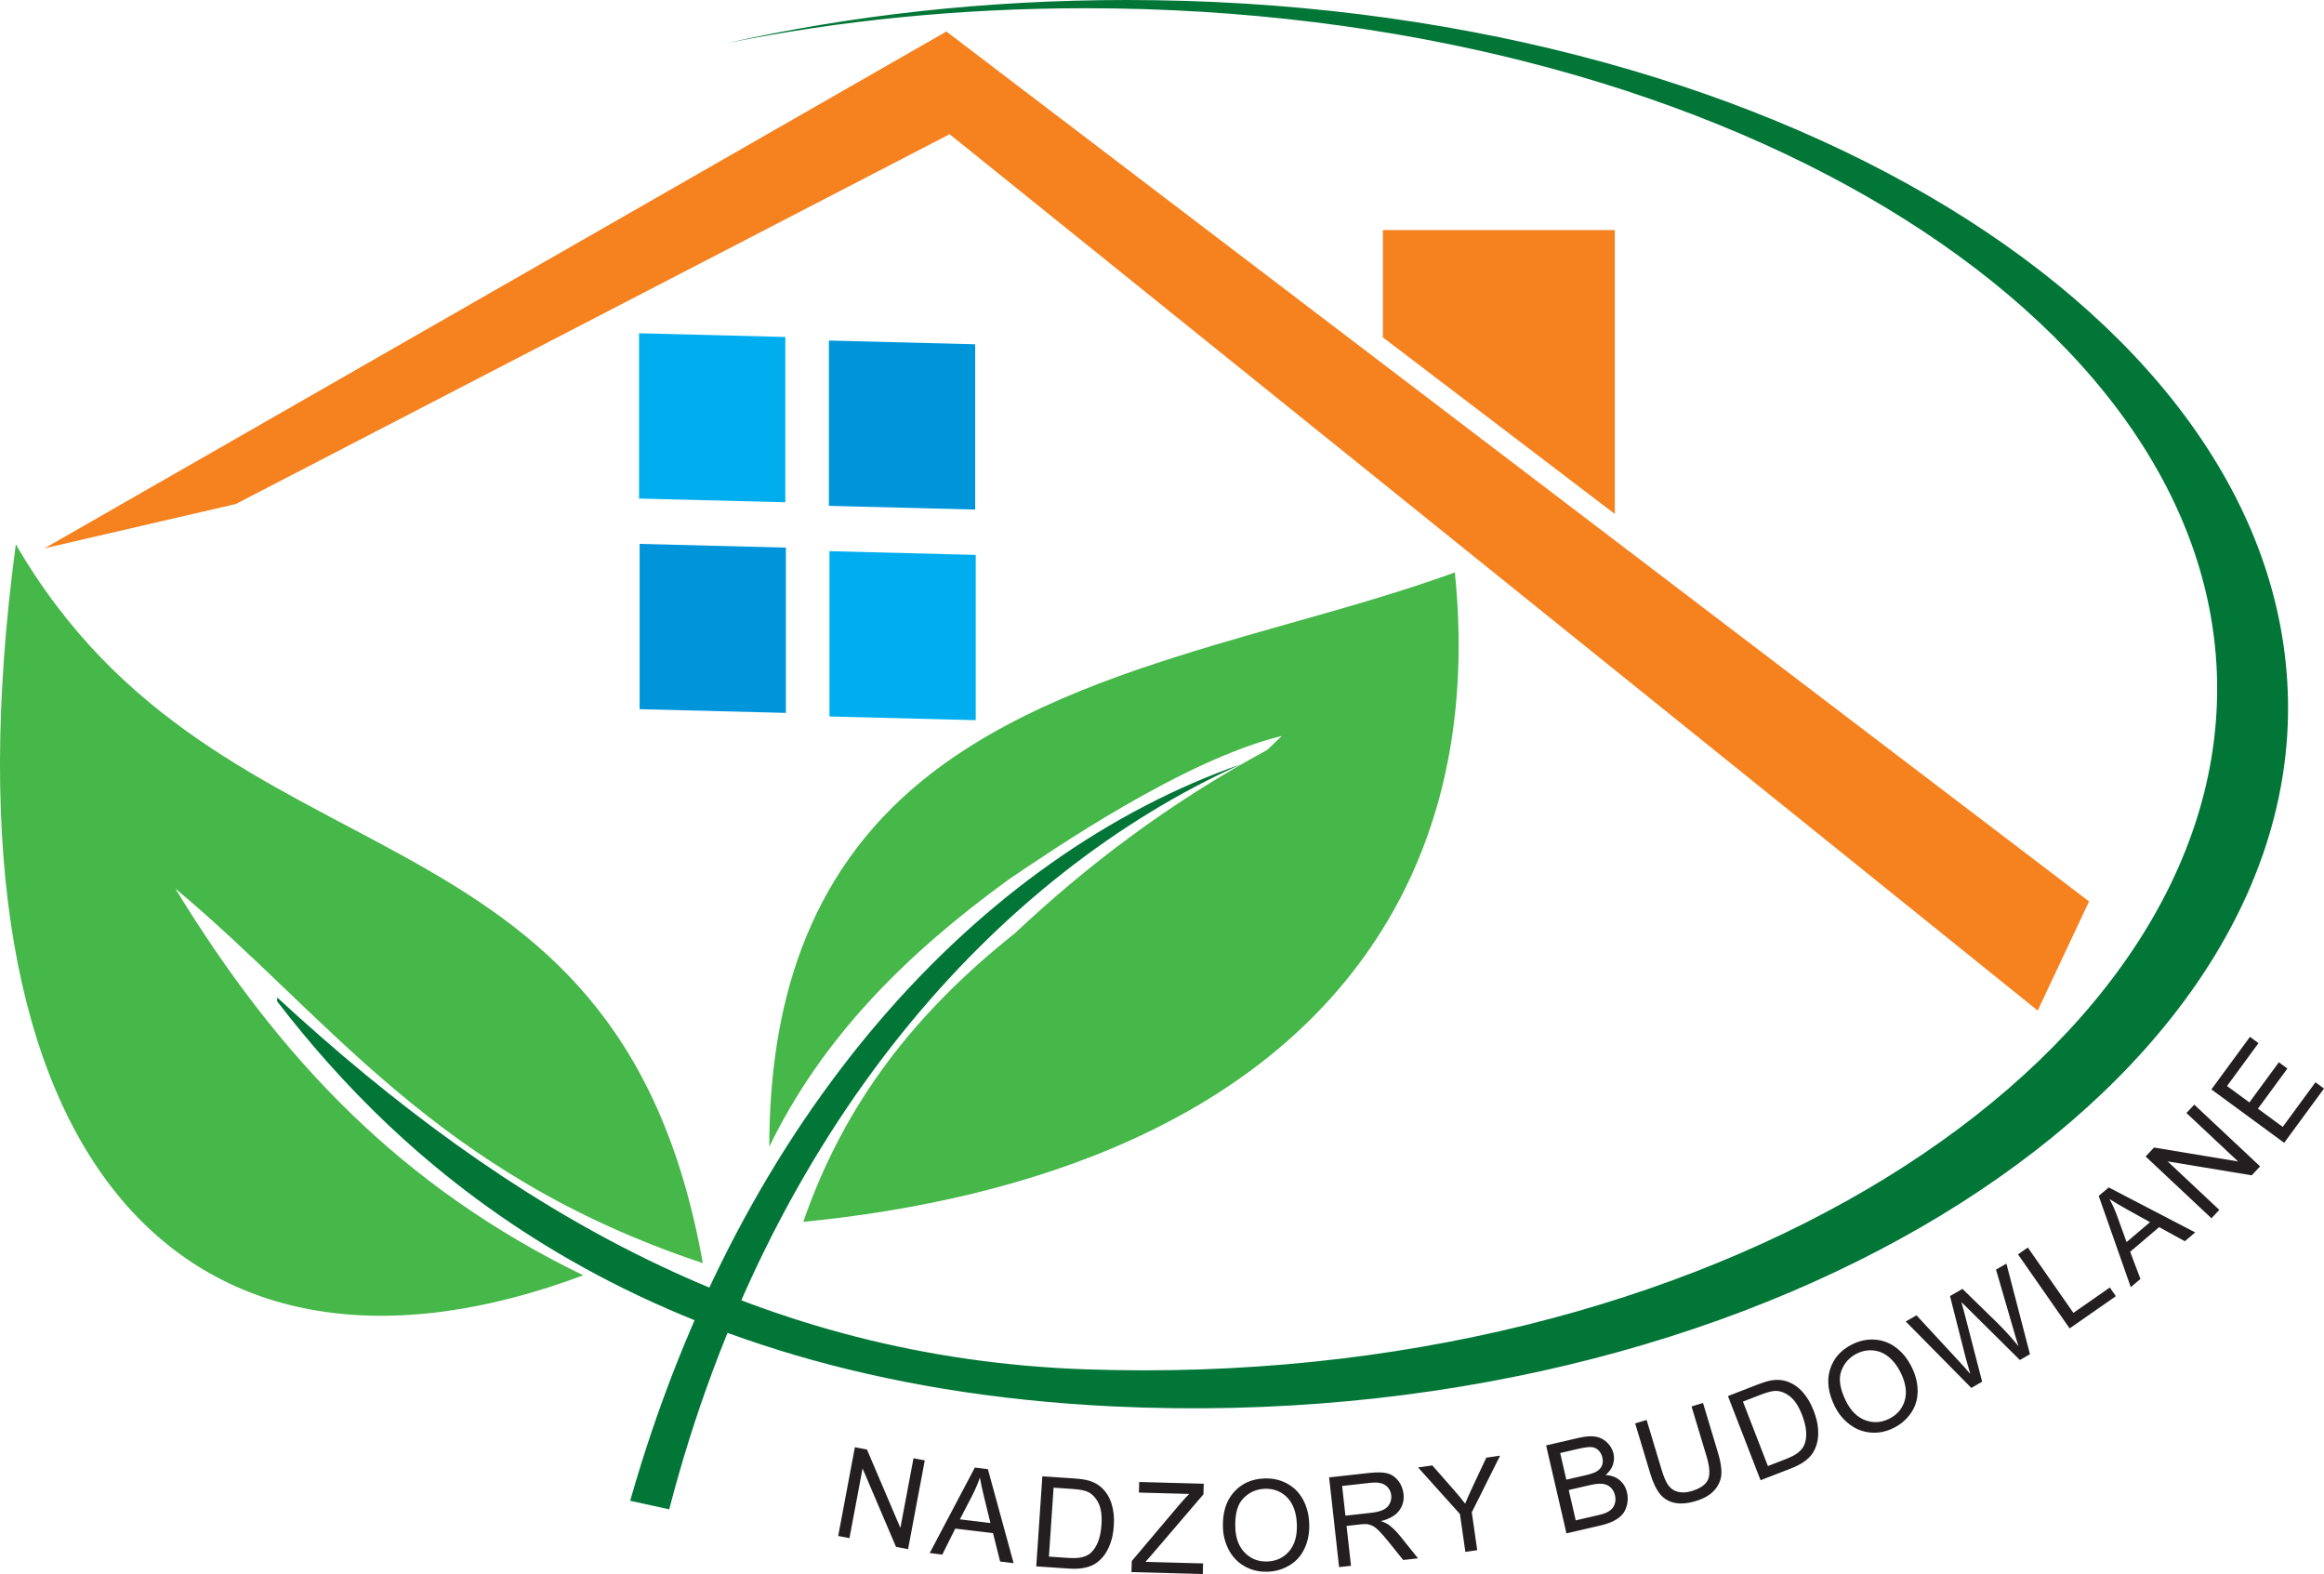
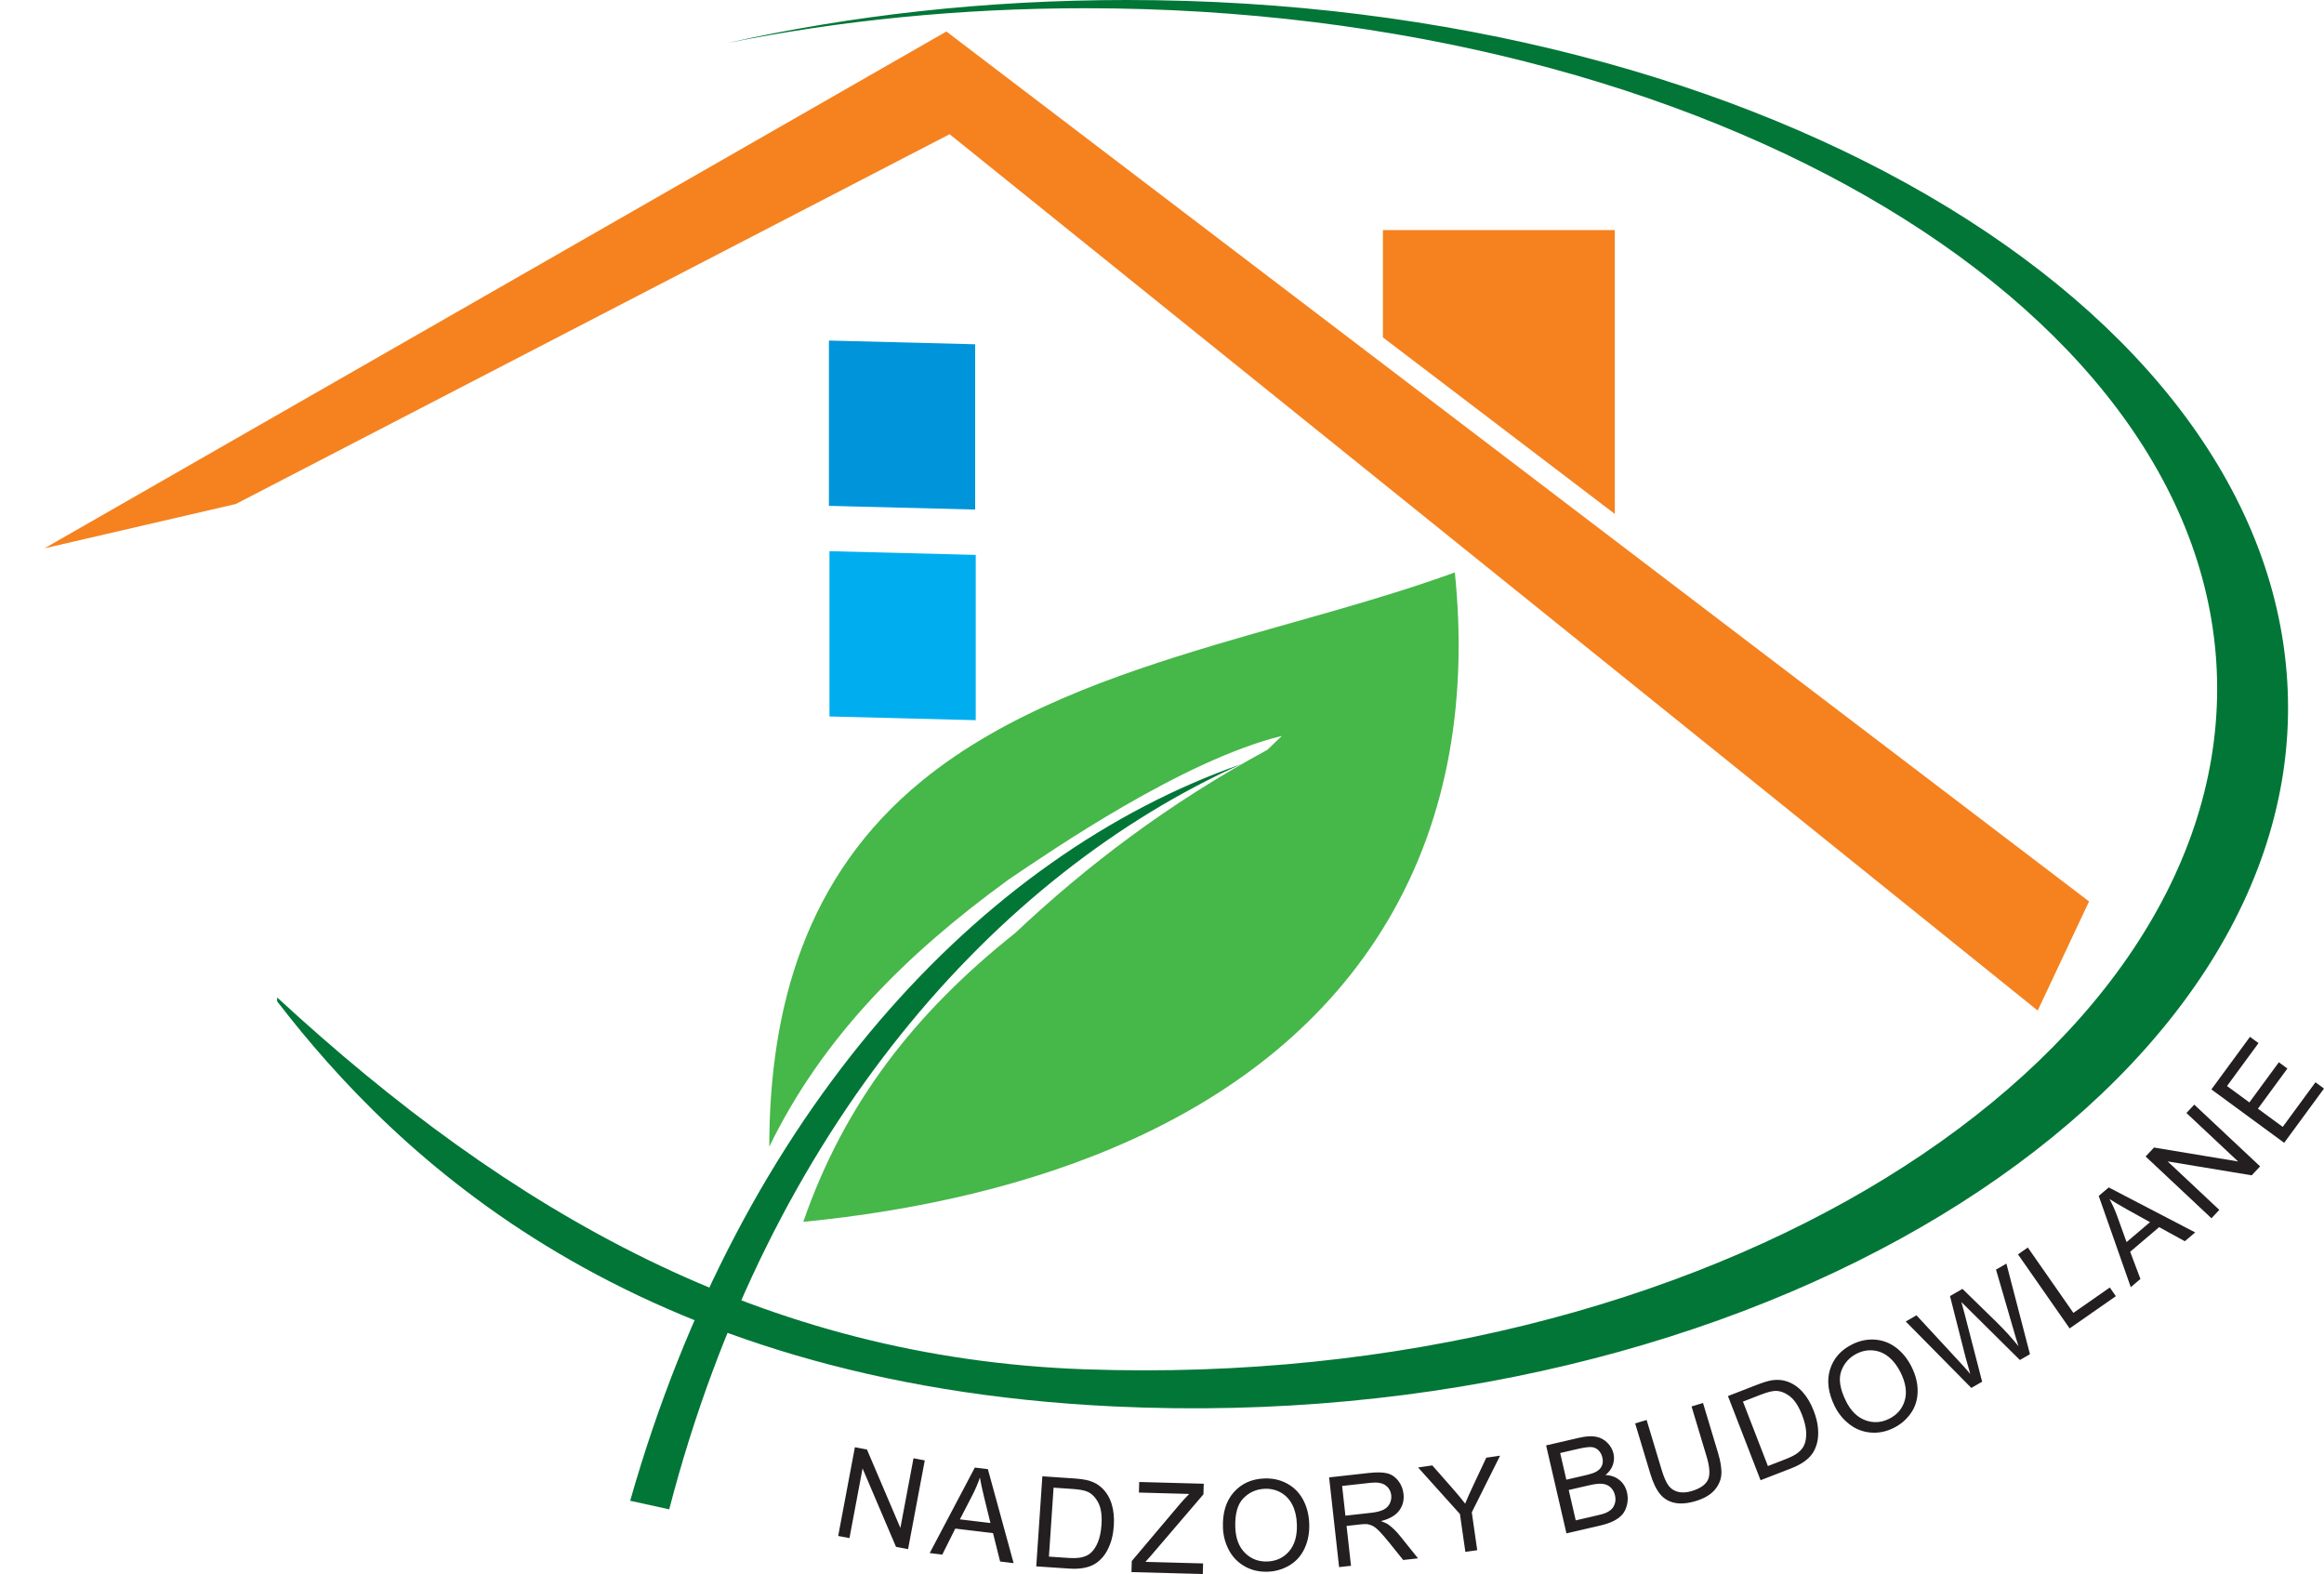
<svg xmlns="http://www.w3.org/2000/svg" xmlns:ns1="http://sodipodi.sourceforge.net/DTD/sodipodi-0.dtd" xmlns:ns2="http://www.inkscape.org/namespaces/inkscape" version="1.1" width="537.561pt" height="364.042pt" viewBox="0 0 537.561 364.042" id="svg11" ns1:docname="logo1.svg" ns2:version="1.3 (0e150ed6c4, 2023-07-21)">
  <defs id="defs11" />
  <ns1:namedview id="namedview11" pagecolor="#ffffff" bordercolor="#000000" borderopacity="0.25" ns2:showpageshadow="2" ns2:pageopacity="0.0" ns2:pagecheckerboard="0" ns2:deskcolor="#d1d1d1" ns2:document-units="pt" showgrid="false" ns2:zoom="0.70110129" ns2:cx="123.37732" ns2:cy="325.91582" ns2:window-width="1920" ns2:window-height="1001" ns2:window-x="-9" ns2:window-y="-9" ns2:window-maximized="1" ns2:current-layer="svg11" />
-   <path d="M 3.665,125.891 C 51.522,208.493 142.748,180.664 162.563,292.133 c -62.202,-20.701 -86.268,-56.812 -122.009,-86.624 23.986,39.245 52.207,68.973 94.352,89.445 C 44.5,328.766 -15.823,270.643 3.665,125.891" fill="#46b749" fill-rule="evenodd" id="path1" />
  <path d="m 185.808,282.589 c 51.323,-5.043 107.475,-22.993 135.155,-69.604 14.596,-24.579 18.404,-52.621 15.555,-80.591 -18.06,6.544 -36.958,11.232 -55.331,16.715 -23.554,7.027 -48.666,15.759 -67.941,31.487 -26.823,21.887 -35.259,52.329 -35.306,84.611 12.344,-25.349 31.595,-44.502 55.355,-61.785 10.342,-6.977 40.399,-27.616 63.217,-33.227 l -3.384,3.242 c -22.842,12.363 -41.758,26.775 -58.346,42.392 -23.115,18.375 -39.441,39.25 -48.974,66.761" fill="#46b749" fill-rule="evenodd" id="path2" />
  <path d="m 191.864,127.477 33.833,0.861 v 38.23 l -33.833,-0.861 z" fill="#00aeef" fill-rule="evenodd" id="path3" />
  <path d="m 191.735,78.762 33.833,0.862 v 38.23 l -33.833,-0.861 z" fill="#0095da" fill-rule="evenodd" id="path4" />
-   <path d="m 147.95,125.79 33.833,0.861 v 38.23 l -33.833,-0.862 z" fill="#0095da" fill-rule="evenodd" id="path5" />
-   <path d="m 147.82,77.076 33.833,0.86 v 38.231 l -33.833,-0.861 z" fill="#00aeef" fill-rule="evenodd" id="path6" />
  <path d="m 145.766,347.099 c 25.635,-90.077 81.254,-149.349 141.309,-170.352 -56.448,25.398 -109.261,83.808 -132.281,172.334 z" fill="#017637" fill-rule="evenodd" id="path7" />
  <path d="m 218.909,7.286 -208.625,119.532 44.25,-10.246 165.118,-85.529 251.686,202.685 11.879,-25.243 z" fill="#f5821f" fill-rule="evenodd" id="path8" />
  <path d="m 319.88,53.218 h 53.641 v 65.65 l -53.641,-40.833 z" fill="#f5821f" fill-rule="evenodd" id="path9" />
  <path d="m 260.624,0 c 148.357,0 268.623,73.316 268.623,163.755 0,90.44 -123.407,168.51 -271.592,161.528 -112.124,-5.282 -166.113,-58.093 -193.544,-93.687 v -0.905 c 53.849,49.689 112.383,83.4 186.944,86.006 144.482,5.05 261.792,-70.469 261.792,-157.397 0,-86.927 -117.208,-157.396 -261.792,-157.396 -29.025,0 -56.943,2.845 -83.035,8.088 C 196.888,3.53 228.079,0 260.624,0" fill="#017637" fill-rule="evenodd" id="path10" />
  <path d="m 193.88,355.24 3.864,-20.521 2.79,0.525 7.733,18.134 3.033,-16.107 2.608,0.491 -3.864,20.52 -2.79,-0.526 -7.733,-18.133 -3.033,16.106 z m 21.168,3.958 10.439,-19.779 3.016,0.362 5.956,21.744 -3.122,-0.374 -1.646,-6.571 -8.73,-1.046 -3.003,6.014 z m 6.986,-7.798 7.064,0.847 -1.473,-6.007 c -0.442,-1.825 -0.762,-3.327 -0.967,-4.506 -0.447,1.317 -0.987,2.599 -1.622,3.853 z m 17.661,10.871 1.41,-20.832 7.178,0.486 c 1.619,0.11 2.849,0.291 3.689,0.546 1.174,0.357 2.159,0.926 2.954,1.7 1.038,1.006 1.777,2.244 2.222,3.726 0.45,1.482 0.61,3.154 0.484,5.012 -0.107,1.581 -0.386,2.969 -0.838,4.166 -0.451,1.198 -0.994,2.179 -1.626,2.94 -0.636,0.76 -1.309,1.349 -2.029,1.758 -0.716,0.415 -1.568,0.708 -2.554,0.879 -0.991,0.172 -2.114,0.212 -3.375,0.127 z m 2.93,-2.256 4.442,0.3 c 1.373,0.093 2.457,0.039 3.255,-0.165 0.798,-0.205 1.444,-0.521 1.94,-0.955 0.694,-0.611 1.264,-1.459 1.701,-2.539 0.439,-1.081 0.714,-2.408 0.821,-3.984 0.147,-2.182 -0.098,-3.884 -0.731,-5.106 -0.634,-1.222 -1.449,-2.067 -2.445,-2.533 -0.718,-0.337 -1.897,-0.558 -3.536,-0.668 l -4.369,-0.296 z m 19.093,3.579 0.069,-2.551 11.053,-13.091 c 0.793,-0.921 1.535,-1.733 2.239,-2.433 l -11.637,-0.317 0.066,-2.448 14.926,0.405 -0.066,2.448 -12.118,14.16 -1.294,1.463 13.328,0.362 -0.066,2.449 z m 21.164,-10.225 c -0.129,-3.458 0.703,-6.203 2.491,-8.229 1.788,-2.027 4.151,-3.091 7.094,-3.201 1.928,-0.072 3.68,0.325 5.263,1.185 1.578,0.861 2.807,2.099 3.678,3.716 0.872,1.612 1.35,3.462 1.427,5.545 0.079,2.114 -0.279,4.024 -1.072,5.722 -0.793,1.702 -1.955,3.01 -3.488,3.923 -1.536,0.918 -3.211,1.408 -5.023,1.476 -1.967,0.072 -3.738,-0.339 -5.323,-1.228 -1.58,-0.89 -2.803,-2.138 -3.661,-3.749 -0.858,-1.607 -1.319,-3.327 -1.388,-5.158 z m 2.857,-0.058 c 0.093,2.511 0.842,4.463 2.246,5.856 1.404,1.393 3.126,2.053 5.165,1.978 2.079,-0.077 3.758,-0.869 5.049,-2.376 1.286,-1.507 1.879,-3.601 1.779,-6.282 -0.062,-1.695 -0.404,-3.167 -1.024,-4.408 -0.62,-1.242 -1.498,-2.192 -2.625,-2.845 -1.134,-0.653 -2.385,-0.958 -3.759,-0.906 -1.953,0.073 -3.608,0.805 -4.967,2.198 -1.359,1.393 -1.98,3.654 -1.864,6.786 z m 24.007,9.136 -2.311,-20.752 9.197,-1.024 c 1.851,-0.206 3.278,-0.175 4.28,0.09 1.003,0.265 1.845,0.837 2.524,1.715 0.68,0.877 1.081,1.889 1.208,3.029 0.165,1.474 -0.176,2.768 -1.015,3.885 -0.839,1.115 -2.236,1.916 -4.196,2.413 0.768,0.267 1.358,0.553 1.772,0.849 0.884,0.644 1.745,1.483 2.578,2.51 l 4.219,5.253 -3.43,0.382 -3.225,-4.014 c -0.936,-1.162 -1.704,-2.039 -2.295,-2.644 -0.595,-0.604 -1.11,-1.011 -1.551,-1.231 -0.434,-0.216 -0.875,-0.353 -1.312,-0.412 -0.316,-0.028 -0.827,-0.005 -1.538,0.073 l -3.178,0.354 1.026,9.217 z m 1.462,-11.9 5.893,-0.656 c 1.257,-0.14 2.218,-0.378 2.894,-0.718 0.677,-0.334 1.167,-0.81 1.465,-1.425 0.304,-0.61 0.418,-1.25 0.344,-1.921 -0.11,-0.981 -0.553,-1.753 -1.333,-2.307 -0.78,-0.554 -1.936,-0.743 -3.468,-0.573 l -6.559,0.73 z m 27.744,8.374 -1.257,-8.756 -9.679,-10.768 3.291,-0.472 4.983,5.667 c 0.926,1.051 1.8,2.109 2.611,3.176 0.476,-1.173 1.066,-2.495 1.763,-3.971 l 3.129,-6.665 3.189,-0.458 -6.545,13.098 1.258,8.756 z m 23.383,-4.282 -4.705,-20.344 7.634,-1.765 c 1.553,-0.359 2.846,-0.444 3.884,-0.25 1.033,0.195 1.914,0.661 2.643,1.394 0.732,0.729 1.205,1.563 1.421,2.501 0.201,0.866 0.153,1.74 -0.14,2.615 -0.29,0.876 -0.858,1.661 -1.7,2.354 1.315,0.075 2.404,0.472 3.264,1.191 0.863,0.713 1.432,1.664 1.706,2.848 0.222,0.957 0.223,1.89 0.009,2.801 -0.212,0.912 -0.564,1.657 -1.053,2.24 -0.49,0.577 -1.156,1.085 -1.993,1.517 -0.843,0.435 -1.91,0.801 -3.208,1.101 z m -0.027,-12.416 4.399,-1.016 c 1.194,-0.277 2.032,-0.555 2.512,-0.831 0.639,-0.362 1.076,-0.823 1.313,-1.377 0.236,-0.553 0.274,-1.186 0.109,-1.901 -0.157,-0.677 -0.456,-1.237 -0.9,-1.672 -0.442,-0.442 -0.988,-0.691 -1.633,-0.741 -0.645,-0.05 -1.7,0.094 -3.158,0.431 l -4.068,0.941 z m 2.175,9.405 5.067,-1.171 c 0.872,-0.202 1.474,-0.377 1.814,-0.525 0.591,-0.252 1.069,-0.556 1.425,-0.913 0.357,-0.357 0.61,-0.815 0.765,-1.375 0.155,-0.559 0.155,-1.164 0.006,-1.811 -0.177,-0.762 -0.524,-1.377 -1.047,-1.849 -0.518,-0.474 -1.15,-0.742 -1.893,-0.81 -0.74,-0.068 -1.76,0.048 -3.053,0.347 l -4.707,1.089 z m 26.787,-26.343 2.653,-0.799 3.475,11.547 c 0.605,2.011 0.858,3.676 0.762,4.994 -0.102,1.315 -0.631,2.525 -1.591,3.621 -0.964,1.097 -2.401,1.936 -4.329,2.516 -1.866,0.561 -3.494,0.701 -4.875,0.412 -1.386,-0.289 -2.514,-0.965 -3.389,-2.036 -0.875,-1.071 -1.634,-2.665 -2.271,-4.783 l -3.477,-11.547 2.652,-0.798 3.475,11.542 c 0.523,1.736 1.072,2.971 1.64,3.694 0.569,0.728 1.31,1.199 2.23,1.405 0.916,0.211 1.943,0.147 3.074,-0.194 1.936,-0.583 3.185,-1.441 3.744,-2.569 0.558,-1.132 0.457,-2.949 -0.299,-5.462 z m 15.962,17.066 -7.543,-19.471 6.708,-2.599 c 1.515,-0.587 2.705,-0.944 3.575,-1.067 1.214,-0.173 2.347,-0.075 3.396,0.29 1.366,0.472 2.56,1.28 3.591,2.435 1.036,1.152 1.888,2.599 2.56,4.335 0.573,1.478 0.907,2.853 1.006,4.129 0.098,1.277 0.022,2.394 -0.229,3.352 -0.254,0.959 -0.614,1.775 -1.093,2.45 -0.472,0.679 -1.12,1.305 -1.941,1.879 -0.825,0.575 -1.825,1.087 -3.004,1.544 z m 1.699,-3.285 4.151,-1.609 c 1.283,-0.496 2.243,-1.004 2.88,-1.527 0.637,-0.524 1.087,-1.083 1.353,-1.687 0.37,-0.847 0.526,-1.856 0.466,-3.021 -0.06,-1.165 -0.372,-2.484 -0.943,-3.956 -0.79,-2.039 -1.733,-3.478 -2.824,-4.316 -1.091,-0.839 -2.187,-1.259 -3.287,-1.26 -0.793,-10e-4 -1.954,0.298 -3.486,0.891 l -4.083,1.583 z m 15.47,-13.8 c -1.535,-3.102 -1.901,-5.946 -1.101,-8.527 0.8,-2.582 2.518,-4.521 5.159,-5.828 1.73,-0.855 3.489,-1.212 5.287,-1.076 1.793,0.139 3.421,0.764 4.878,1.882 1.456,1.113 2.65,2.605 3.574,4.473 0.938,1.895 1.395,3.784 1.368,5.658 -0.026,1.878 -0.55,3.547 -1.574,5.008 -1.024,1.467 -2.351,2.601 -3.976,3.405 -1.764,0.873 -3.548,1.223 -5.359,1.062 -1.806,-0.164 -3.433,-0.801 -4.875,-1.92 -1.442,-1.115 -2.568,-2.493 -3.38,-4.136 z m 2.583,-1.223 c 1.114,2.252 2.597,3.725 4.448,4.42 1.852,0.695 3.693,0.592 5.522,-0.314 1.865,-0.923 3.071,-2.333 3.631,-4.237 0.555,-1.901 0.239,-4.055 -0.951,-6.46 -0.752,-1.521 -1.667,-2.722 -2.741,-3.601 -1.074,-0.878 -2.264,-1.385 -3.561,-1.519 -1.302,-0.132 -2.567,0.105 -3.8,0.715 -1.751,0.867 -2.961,2.213 -3.629,4.041 -0.669,1.827 -0.309,4.144 1.081,6.954 z m 29.001,-3.042 -15.17,-15.365 2.486,-1.429 9.536,10.312 c 1.009,1.073 1.98,2.157 2.906,3.251 -0.633,-2.203 -0.994,-3.476 -1.084,-3.817 l -3.609,-14.2 2.887,-1.659 7.864,7.673 c 1.944,1.91 3.643,3.775 5.092,5.595 -0.416,-1.28 -0.862,-2.768 -1.336,-4.462 l -3.862,-13.265 2.406,-1.383 5.449,20.952 -2.33,1.339 -11.724,-11.61 c -0.984,-0.971 -1.585,-1.568 -1.807,-1.788 0.268,0.945 0.49,1.759 0.666,2.437 l 4.133,15.979 z m 22.738,-13.761 -11.943,-17.128 2.273,-1.585 10.542,15.119 8.42,-5.872 1.402,2.009 z m 14.144,-9.544 -7.416,-21.099 2.315,-1.967 19.998,10.407 -2.397,2.036 -5.938,-3.258 -6.701,5.693 2.372,6.29 z m -0.973,-10.424 5.423,-4.607 -5.408,-3.002 c -1.639,-0.915 -2.958,-1.702 -3.963,-2.352 0.662,1.222 1.236,2.489 1.725,3.809 z m 19.636,-5.511 -15.229,-14.284 1.942,-2.071 19.448,3.221 -11.954,-11.212 1.816,-1.936 15.231,14.285 -1.943,2.07 -19.449,-3.222 11.954,11.213 z m 16.82,-17.448 -16.835,-12.352 8.919,-12.156 1.975,1.45 -7.28,9.922 5.172,3.795 6.814,-9.288 1.976,1.45 -6.814,9.287 5.737,4.21 7.573,-10.322 1.975,1.449 z" fill="#231f20" id="path11" />
</svg>